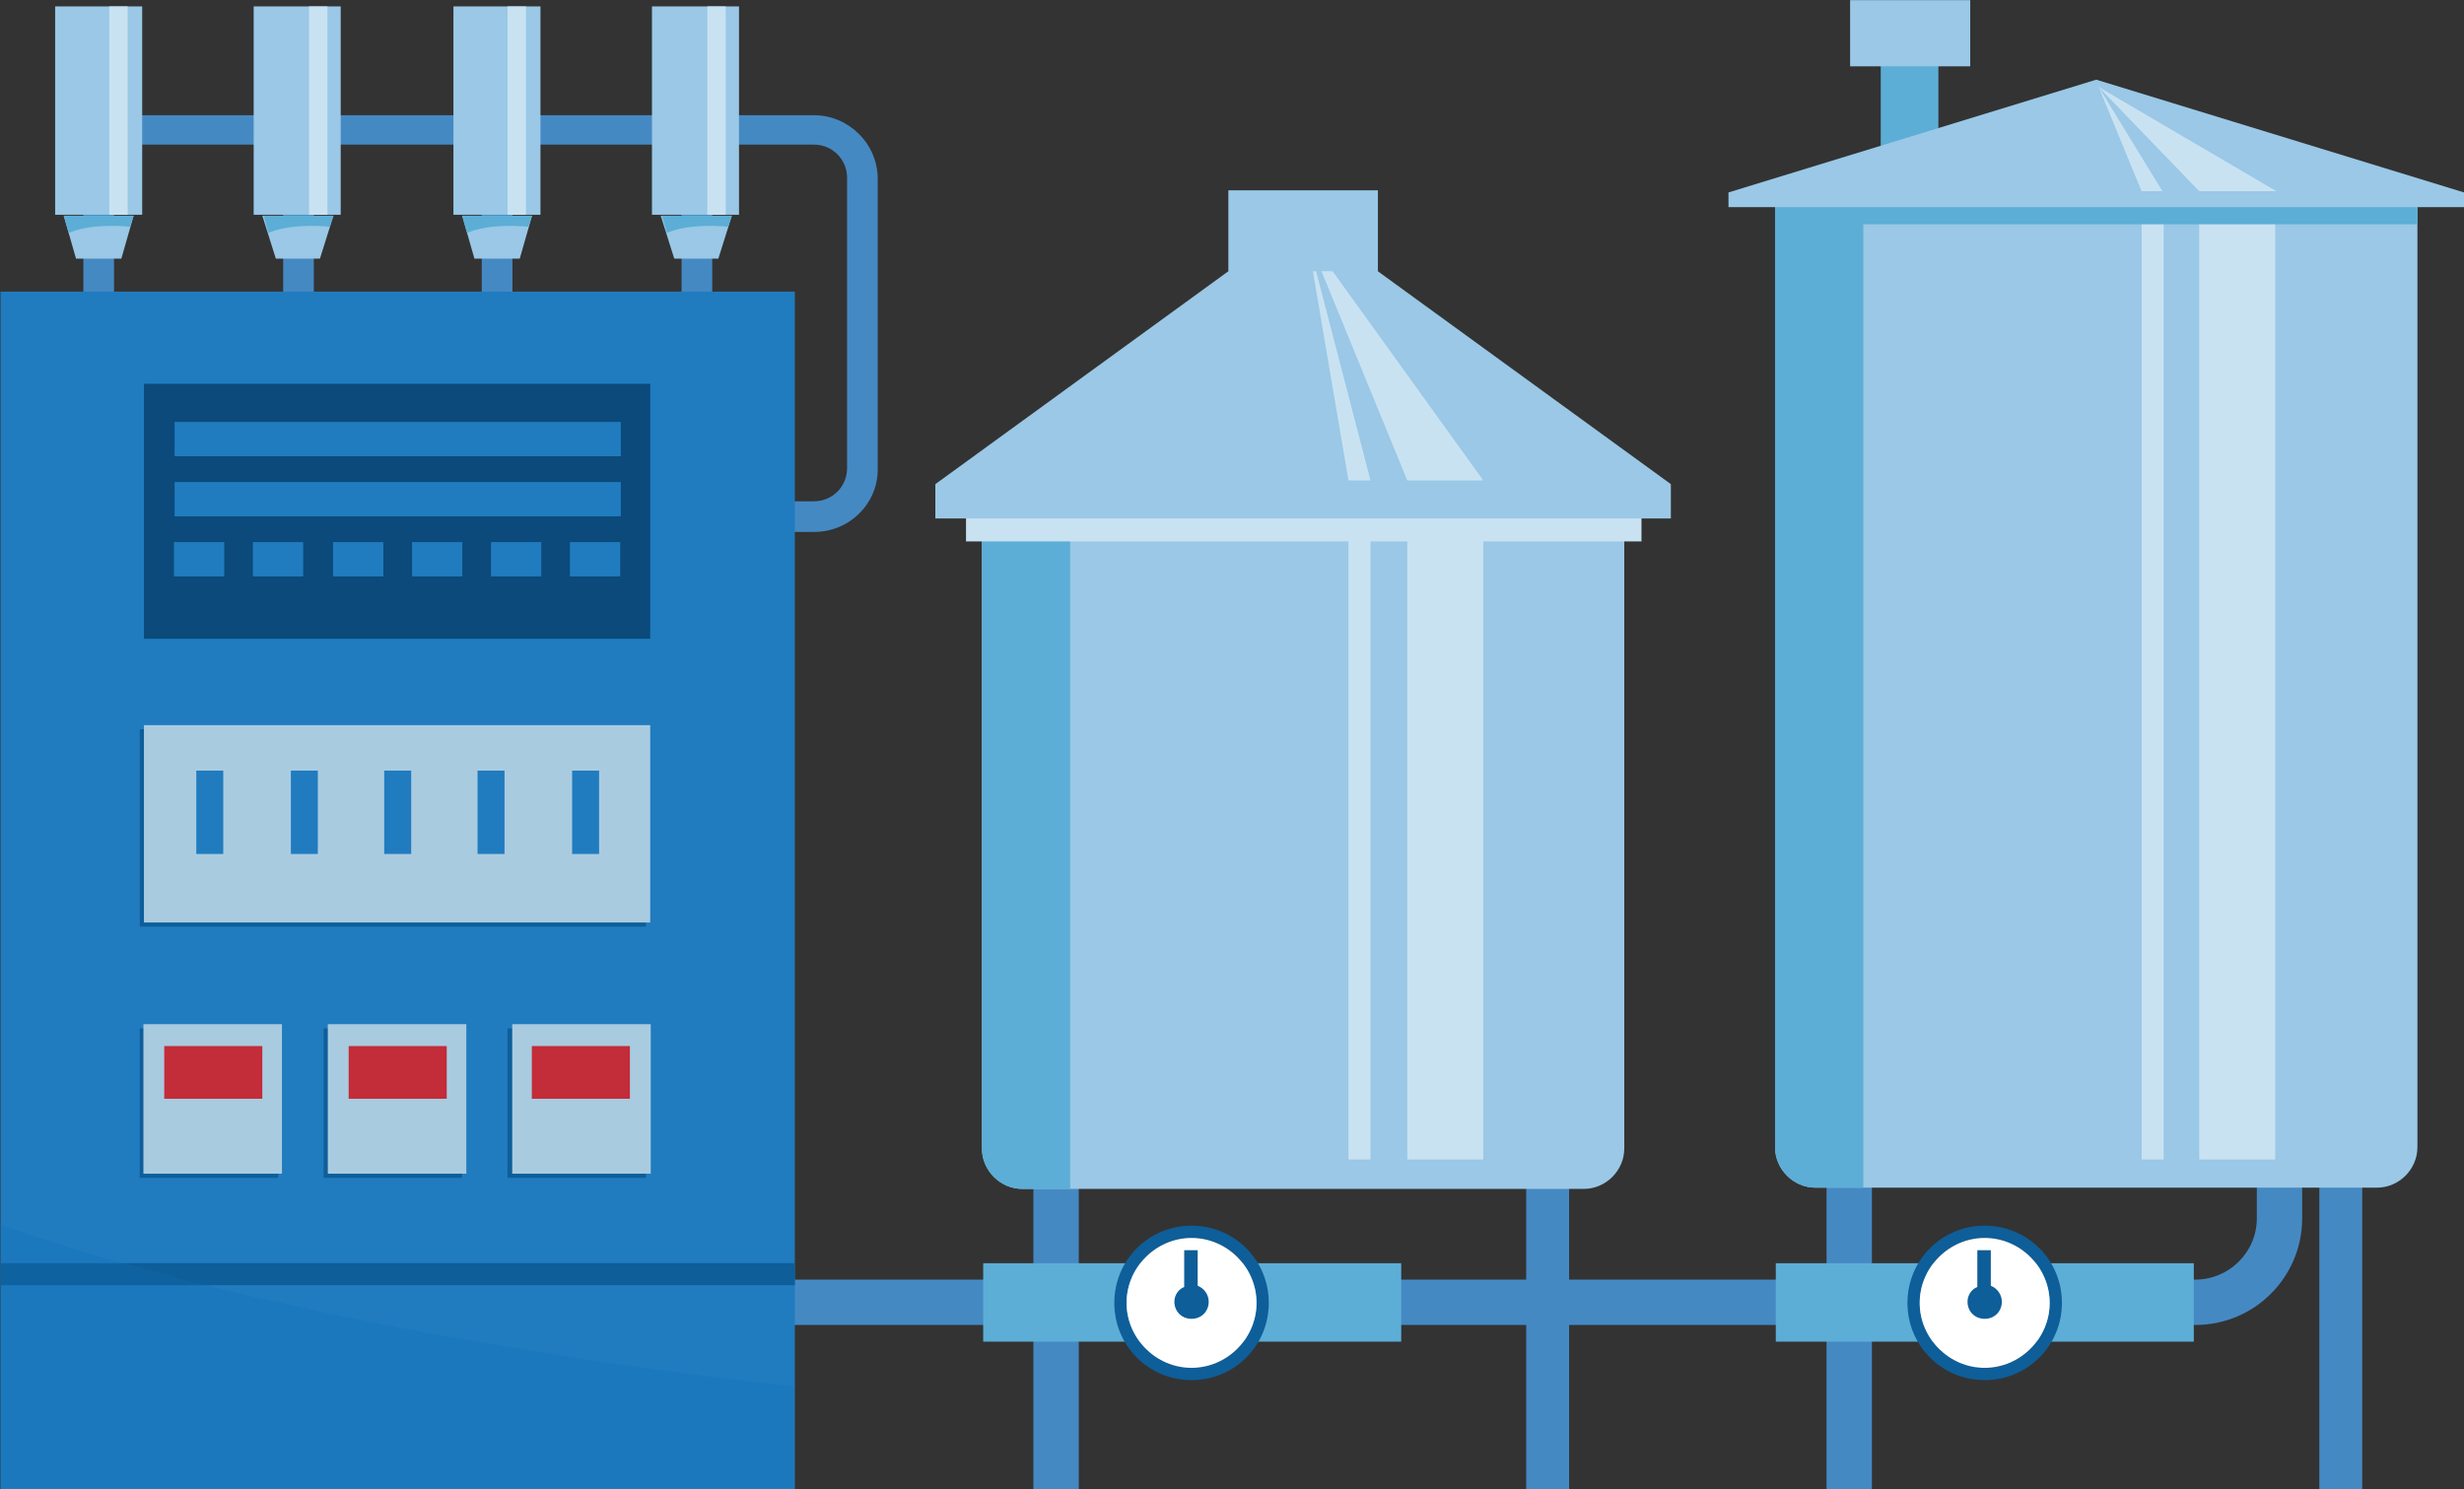
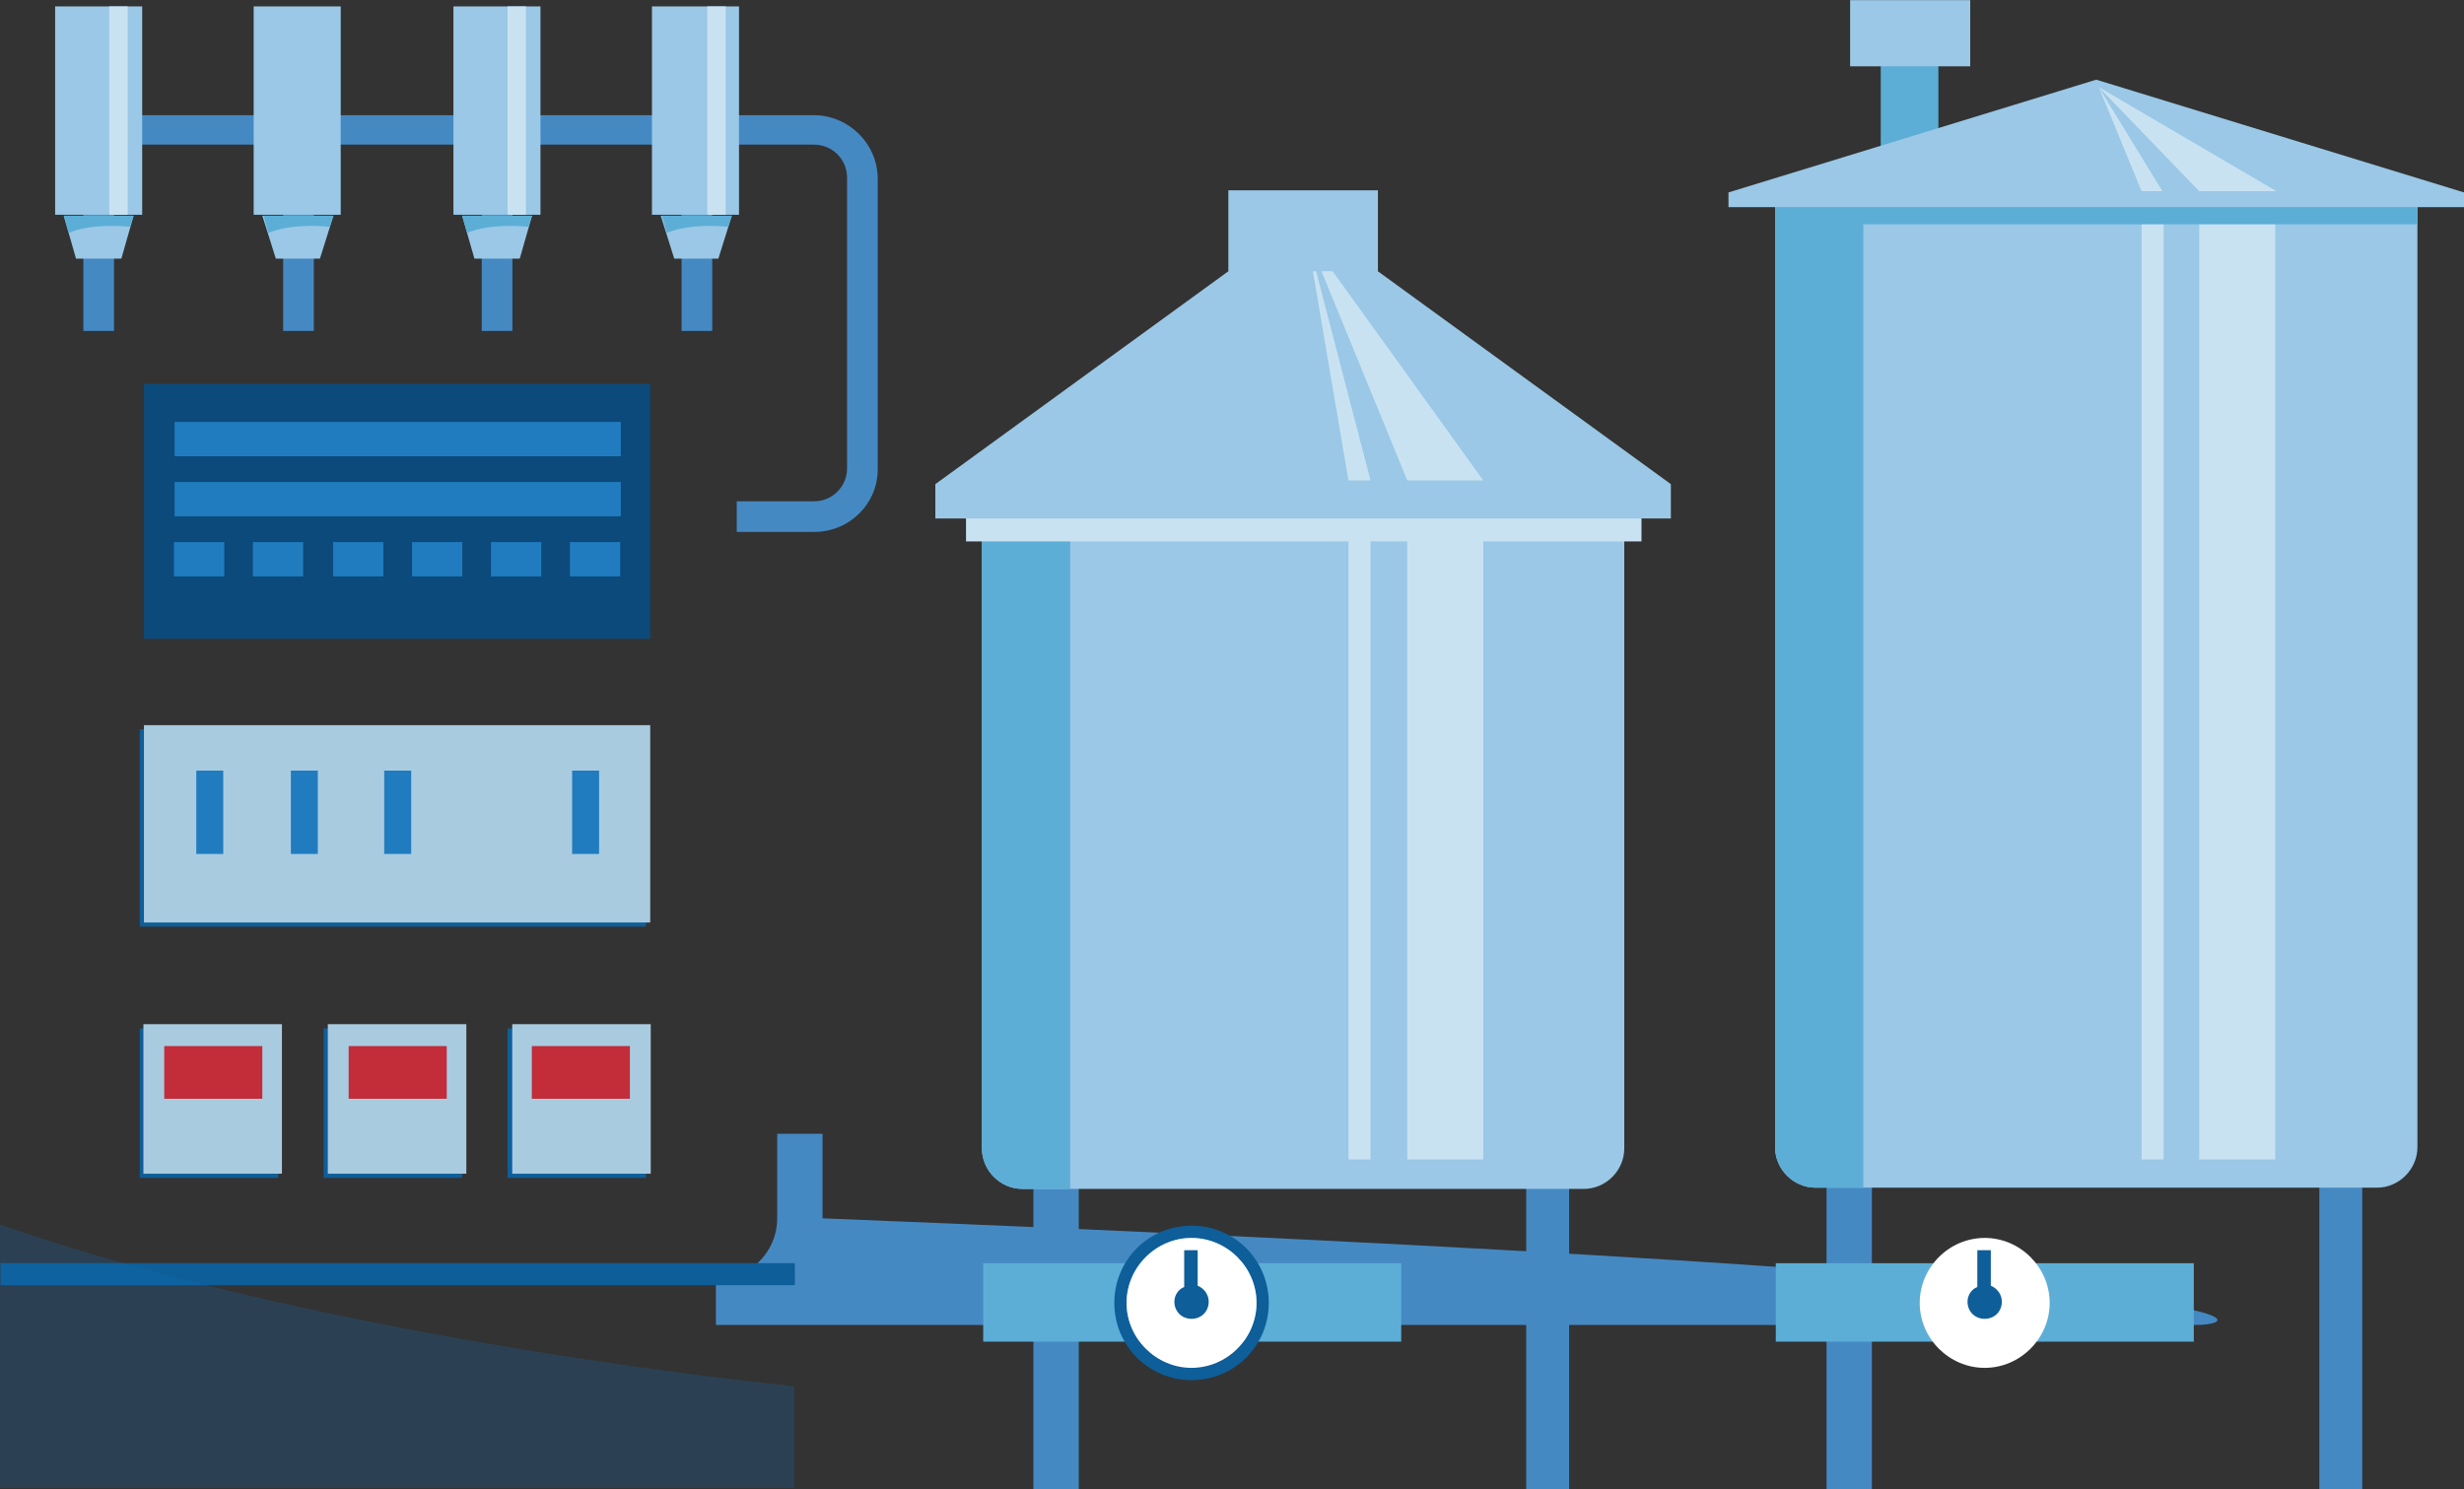
<svg xmlns="http://www.w3.org/2000/svg" version="1.1" id="Layer_1" x="0px" y="0px" viewBox="0 0 201 121.5" style="enable-background:new 0 0 201 121.5;" xml:space="preserve">
  <rect x="0" y="0" width="201" height="121.5" fill="#333333" stroke="none" />
  <style type="text/css">
	.st0{fill:#4589C3;}
	.st1{fill:#9AC8E6;}
	.st2{fill:#5CAED6;}
	.st3{fill:#0E5E99;}
	.st4{fill:#FFFFFF;}
	.st5{fill:#C9E2F2;}
	.st6{fill:#207CBF;}
	.st7{fill:#0B4A7B;}
	.st8{fill:#A9CBE0;}
	.st9{fill:#C32C39;}
	.st10{opacity:0.24;fill:#1370B8;}
</style>
  <g>
-     <path class="st0" d="M179.1,108.1H58.4v-3.7h120.7c2.7,0,5-2.2,5-5v-6.9h3.7v6.9C187.8,104.2,183.9,108.1,179.1,108.1z" />
+     <path class="st0" d="M179.1,108.1H58.4v-3.7c2.7,0,5-2.2,5-5v-6.9h3.7v6.9C187.8,104.2,183.9,108.1,179.1,108.1z" />
  </g>
  <g>
    <g>
      <path class="st0" d="M192.9,121.5h-3.7V90.7c0-2.4-0.3-4-0.6-4.7h-35.3c-0.2,0.7-0.6,2.3-0.6,4.7v30.8h-3.7V90.7    c0-1.9,0.2-3.7,0.5-5.1c0.5-2.2,1.5-3.3,2.9-3.3h36.9c1.4,0,2.4,1.1,2.9,3.3c0.3,1.4,0.5,3.2,0.5,5.1V121.5z" />
    </g>
    <path class="st1" d="M144.8,16.6v77c0,1.8,1.5,3.3,3.3,3.3h45.8c1.8,0,3.3-1.5,3.3-3.3v-77H144.8z" />
    <rect x="144.8" y="103.1" transform="matrix(-1 -1.224647e-16 1.224647e-16 -1 323.759 212.563)" class="st2" width="34.1" height="6.4" />
    <g>
-       <path class="st3" d="M155.6,106.3c0,3.5,2.8,6.3,6.3,6.3c3.5,0,6.3-2.8,6.3-6.3c0-3.5-2.8-6.3-6.3-6.3    C158.4,100,155.6,102.8,155.6,106.3z M156.6,106.3c0-2.9,2.4-5.3,5.3-5.3c2.9,0,5.3,2.4,5.3,5.3c0,2.9-2.4,5.3-5.3,5.3    C159,111.5,156.6,109.2,156.6,106.3z" />
      <path class="st4" d="M156.6,106.3c0,2.9,2.4,5.3,5.3,5.3c2.9,0,5.3-2.4,5.3-5.3c0-2.9-2.4-5.3-5.3-5.3    C159,101,156.6,103.4,156.6,106.3z" />
      <path class="st3" d="M161.3,105V102h1.1v2.9c0.5,0.2,0.9,0.7,0.9,1.3c0,0.8-0.6,1.4-1.4,1.4c-0.8,0-1.4-0.6-1.4-1.4    C160.5,105.7,160.8,105.2,161.3,105z" />
    </g>
    <path class="st5" d="M174.7,16.6v78h1.8v-78H174.7z M179.4,16.6v78h6.2v-78H179.4z" />
    <path class="st2" d="M144.8,16.6v77c0,1.8,1.5,3.3,3.3,3.3h3.9V18.3h45.2v-1.7H144.8z" />
    <rect x="153.5" y="3.7" transform="matrix(-1 -1.224647e-16 1.224647e-16 -1 311.622 17.153)" class="st2" width="4.7" height="9.8" />
    <rect x="150.9" transform="matrix(-1 -1.224647e-16 1.224647e-16 -1 311.622 5.411)" class="st1" width="9.8" height="5.4" />
    <polygon class="st1" points="141,16.9 201,16.9 201,15.7 171,6.5 141,15.7  " />
    <polygon class="st5" points="185.7,15.6 179.4,15.6 171.2,7.1  " />
    <polygon class="st5" points="171.2,7.1 176.4,15.6 174.7,15.6  " />
  </g>
  <g>
    <path class="st0" d="M128.2,121.5h-3.7V90.7c0-2.4-0.3-4-0.6-4.7H88.6c-0.2,0.7-0.6,2.3-0.6,4.7v30.8h-3.7V90.7   c0-1.9,0.2-3.7,0.5-5.1c0.5-2.2,1.5-3.3,2.9-3.3h36.9c1.4,0,2.4,1.1,2.9,3.3c0.3,1.4,0.5,3.2,0.5,5.1V121.5z" />
  </g>
  <path class="st1" d="M80.1,42.1v51.6c0,1.8,1.5,3.3,3.3,3.3h45.8c1.8,0,3.3-1.5,3.3-3.3V42.1H80.1z" />
  <rect x="80.1" y="103.1" transform="matrix(-1 -1.224647e-16 1.224647e-16 -1 194.404 212.563)" class="st2" width="34.1" height="6.4" />
  <g>
    <path class="st3" d="M90.9,106.3c0,3.5,2.8,6.3,6.3,6.3c3.5,0,6.3-2.8,6.3-6.3c0-3.5-2.8-6.3-6.3-6.3   C93.7,100,90.9,102.8,90.9,106.3z M91.9,106.3c0-2.9,2.4-5.3,5.3-5.3c2.9,0,5.3,2.4,5.3,5.3c0,2.9-2.4,5.3-5.3,5.3   C94.3,111.5,91.9,109.2,91.9,106.3z" />
    <path class="st4" d="M91.9,106.3c0,2.9,2.4,5.3,5.3,5.3c2.9,0,5.3-2.4,5.3-5.3c0-2.9-2.4-5.3-5.3-5.3   C94.3,101,91.9,103.4,91.9,106.3z" />
    <path class="st3" d="M96.6,105V102h1.1v2.9c0.5,0.2,0.9,0.7,0.9,1.3c0,0.8-0.6,1.4-1.4,1.4c-0.8,0-1.4-0.6-1.4-1.4   C95.8,105.7,96.1,105.2,96.6,105z" />
  </g>
  <path class="st5" d="M110,42.1v52.5h1.8V42.1H110z M114.8,42.1v52.5h6.2V42.1H114.8z" />
  <path class="st2" d="M80.1,42.1v51.6c0,1.8,1.5,3.3,3.3,3.3h3.9V42.1H80.1z" />
  <rect x="78.7" y="42.1" transform="matrix(-1 -1.224647e-16 1.224647e-16 -1 212.603 86.273)" class="st5" width="55.1" height="2.1" />
  <g>
    <polygon class="st1" points="76.3,42.3 136.3,42.3 136.3,39.5 106.3,17.7 76.3,39.5  " />
    <polygon class="st5" points="121,39.2 114.8,39.2 106.6,19.2  " />
    <polygon class="st5" points="106.6,19.2 111.8,39.2 110,39.2  " />
    <rect x="100.2" y="15.6" transform="matrix(-1 -1.224647e-16 1.224647e-16 -1 212.603 37.727)" class="st1" width="12.2" height="6.6" />
  </g>
  <g>
    <path class="st0" d="M66.4,43.4h-6.3v-2.5h6.3c1.5,0,2.7-1.2,2.7-2.7V14.5c0-1.5-1.2-2.7-2.7-2.7H8V9.4h58.4c2.8,0,5.2,2.3,5.2,5.2   v23.7C71.6,41.1,69.3,43.4,66.4,43.4z" />
  </g>
  <g>
    <g>
      <rect x="6.8" y="15" class="st0" width="2.5" height="12" />
    </g>
    <g>
      <rect x="23.1" y="15" class="st0" width="2.5" height="12" />
    </g>
    <g>
      <rect x="39.3" y="15" class="st0" width="2.5" height="12" />
    </g>
    <g>
      <rect x="55.6" y="15" class="st0" width="2.5" height="12" />
    </g>
    <g>
      <polygon class="st1" points="53.9,17.6 59.7,17.6 58.6,21.1 55,21.1   " />
      <path class="st2" d="M59.4,18.5c-1.1-0.1-3.3-0.2-5,0.5l-0.4-1.4h5.7L59.4,18.5z" />
      <rect x="53.3" y="0.6" transform="matrix(-1 -1.224647e-16 1.224647e-16 -1 113.584 18.122)" class="st1" width="7.1" height="17" />
      <rect x="57.6" y="0.6" transform="matrix(-1 -1.224647e-16 1.224647e-16 -1 116.8 18.122)" class="st5" width="1.5" height="17" />
    </g>
    <g>
      <polygon class="st1" points="37.7,17.6 43.4,17.6 42.4,21.1 38.7,21.1   " />
      <path class="st2" d="M43.1,18.5c-1.1-0.1-3.3-0.2-5,0.5l-0.4-1.4h5.7L43.1,18.5z" />
      <rect x="37" y="0.6" transform="matrix(-1 -1.224647e-16 1.224647e-16 -1 81.089 18.122)" class="st1" width="7.1" height="17" />
      <rect x="41.4" y="0.6" transform="matrix(-1 -1.224647e-16 1.224647e-16 -1 84.305 18.122)" class="st5" width="1.5" height="17" />
    </g>
    <g>
      <polygon class="st1" points="21.4,17.6 27.2,17.6 26.1,21.1 22.5,21.1   " />
      <path class="st2" d="M26.9,18.5c-1.1-0.1-3.3-0.2-5,0.5l-0.4-1.4h5.7L26.9,18.5z" />
      <rect x="20.8" y="0.6" transform="matrix(-1 -1.224647e-16 1.224647e-16 -1 48.594 18.122)" class="st1" width="7.1" height="17" />
-       <rect x="25.1" y="0.6" transform="matrix(-1 -1.224647e-16 1.224647e-16 -1 51.81 18.122)" class="st5" width="1.5" height="17" />
    </g>
    <g>
      <polygon class="st1" points="5.2,17.6 10.9,17.6 9.9,21.1 6.2,21.1   " />
      <path class="st2" d="M10.6,18.5c-1.1-0.1-3.3-0.2-5,0.5l-0.4-1.4h5.7L10.6,18.5z" />
      <rect x="4.5" y="0.6" transform="matrix(-1 -1.224647e-16 1.224647e-16 -1 16.099 18.122)" class="st1" width="7.1" height="17" />
      <rect x="8.9" y="0.6" transform="matrix(-1 -1.224647e-16 1.224647e-16 -1 19.315 18.122)" class="st5" width="1.5" height="17" />
    </g>
  </g>
-   <rect y="23.8" transform="matrix(-1 -1.224647e-16 1.224647e-16 -1 64.841 145.292)" class="st6" width="64.8" height="97.7" />
  <g>
    <rect x="11.4" y="59.5" class="st3" width="41.3" height="16.1" />
    <rect x="41.4" y="83.9" class="st3" width="11.3" height="12.2" />
    <rect x="26.4" y="83.9" class="st3" width="11.3" height="12.2" />
    <rect x="11.4" y="83.9" class="st3" width="11.3" height="12.2" />
  </g>
  <rect y="103.1" transform="matrix(-1 -1.224647e-16 1.224647e-16 -1 64.841 207.958)" class="st3" width="64.8" height="1.8" />
  <rect x="11.8" y="31.2" transform="matrix(-1 -1.224647e-16 1.224647e-16 -1 64.842 83.312)" class="st7" width="41.3" height="20.8" />
  <rect x="11.8" y="59.2" transform="matrix(-1 -1.224647e-16 1.224647e-16 -1 64.842 134.464)" class="st8" width="41.3" height="16.1" />
  <g>
    <rect x="41.8" y="83.5" transform="matrix(-1 -1.224647e-16 1.224647e-16 -1 94.884 179.26)" class="st8" width="11.3" height="12.2" />
    <rect x="43.5" y="85.3" transform="matrix(-1 -1.224647e-16 1.224647e-16 -1 94.884 174.946)" class="st9" width="8" height="4.3" />
  </g>
  <g>
    <rect x="26.8" y="83.5" transform="matrix(-1 -1.224647e-16 1.224647e-16 -1 64.841 179.26)" class="st8" width="11.3" height="12.2" />
    <rect x="28.4" y="85.3" transform="matrix(-1 -1.224647e-16 1.224647e-16 -1 64.842 174.946)" class="st9" width="8" height="4.3" />
  </g>
  <g>
    <rect x="11.8" y="83.5" transform="matrix(-1 -1.224647e-16 1.224647e-16 -1 34.799 179.26)" class="st8" width="11.3" height="12.2" />
    <rect x="13.4" y="85.3" transform="matrix(-1 -1.224647e-16 1.224647e-16 -1 34.799 174.946)" class="st9" width="8" height="4.3" />
  </g>
  <g>
    <rect x="14.2" y="34.5" transform="matrix(-1 -1.224647e-16 1.224647e-16 -1 64.842 71.724)" class="st6" width="36.4" height="2.8" />
    <rect x="14.2" y="39.4" transform="matrix(-1 -1.224647e-16 1.224647e-16 -1 64.842 81.526)" class="st6" width="36.4" height="2.8" />
    <rect x="46.6" y="44.3" transform="matrix(-1 -1.224647e-16 1.224647e-16 -1 97.193 91.327)" class="st6" width="4.1" height="2.8" />
    <rect x="40.1" y="44.3" transform="matrix(-1 -1.224647e-16 1.224647e-16 -1 84.253 91.327)" class="st6" width="4.1" height="2.8" />
    <rect x="33.6" y="44.3" transform="matrix(-1 -1.224647e-16 1.224647e-16 -1 71.312 91.327)" class="st6" width="4.1" height="2.8" />
    <rect x="27.1" y="44.3" transform="matrix(-1 -1.224647e-16 1.224647e-16 -1 58.371 91.327)" class="st6" width="4.1" height="2.8" />
    <rect x="20.7" y="44.3" transform="matrix(-1 -1.224647e-16 1.224647e-16 -1 45.431 91.327)" class="st6" width="4.1" height="2.8" />
    <rect x="14.2" y="44.3" transform="matrix(-1 -1.224647e-16 1.224647e-16 -1 32.49 91.327)" class="st6" width="4.1" height="2.8" />
  </g>
  <g>
    <rect x="46.6" y="62.8" transform="matrix(-1 -1.224647e-16 1.224647e-16 -1 95.471 132.473)" class="st6" width="2.2" height="6.8" />
-     <rect x="39" y="62.8" transform="matrix(-1 -1.224647e-16 1.224647e-16 -1 80.156 132.473)" class="st6" width="2.2" height="6.8" />
    <rect x="31.3" y="62.8" transform="matrix(-1 -1.224647e-16 1.224647e-16 -1 64.842 132.473)" class="st6" width="2.2" height="6.8" />
    <rect x="23.6" y="62.8" transform="matrix(-1 -1.224647e-16 1.224647e-16 -1 49.527 132.473)" class="st6" width="2.2" height="6.8" />
    <rect x="16" y="62.8" transform="matrix(-1 -1.224647e-16 1.224647e-16 -1 34.212 132.473)" class="st6" width="2.2" height="6.8" />
  </g>
  <path class="st10" d="M64.8,113.1c0,0-37.5-3.6-64.8-13.2v21.5h64.8V113.1z" />
</svg>